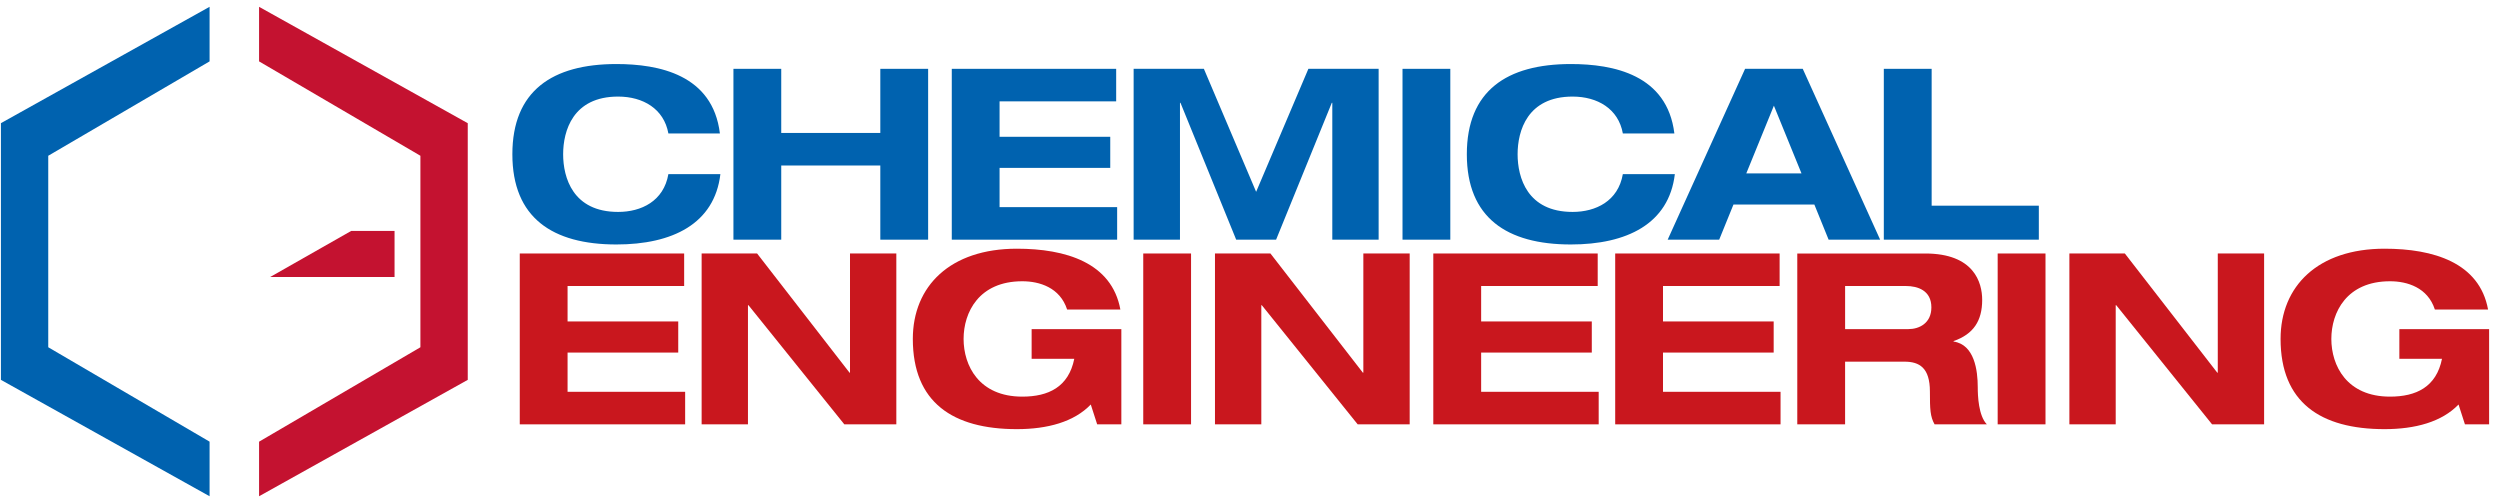
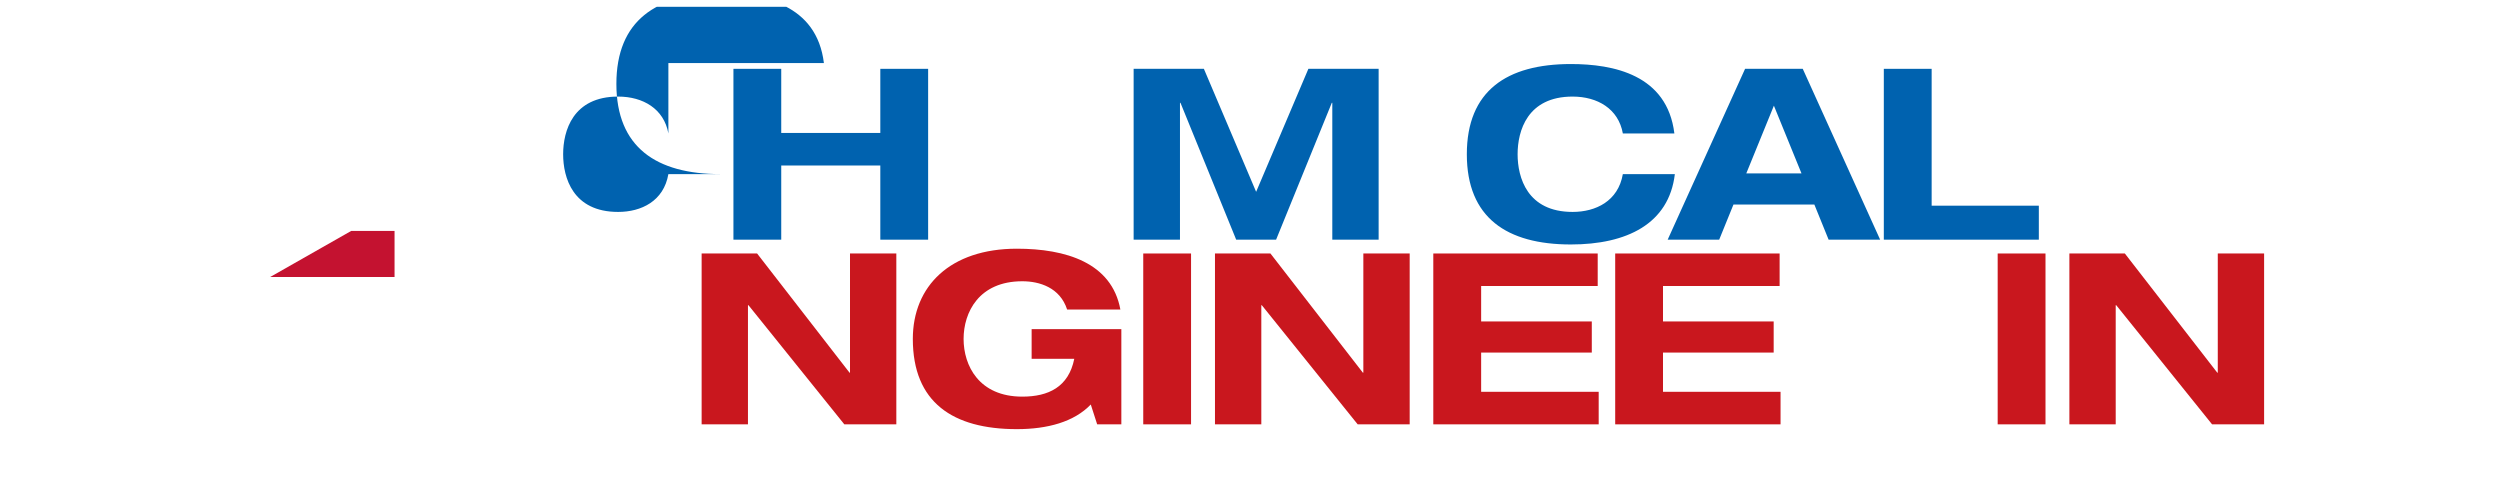
<svg xmlns="http://www.w3.org/2000/svg" xmlns:xlink="http://www.w3.org/1999/xlink" version="1.1" x="0px" y="0px" width="190px" height="38px" viewBox="-0.07 -0.517 190 38" enable-background="new -0.07 -0.517 190 38" xml:space="preserve">
  <defs>
</defs>
  <g>
    <defs>
      <rect id="SVGID_2_" y="0.001" width="189.104" height="37.197" />
    </defs>
    <clipPath id="SVGID_3_">
      <use xlink:href="#SVGID_2_" overflow="visible" />
    </clipPath>
-     <path clip-path="url(#SVGID_3_)" fill="#0062AF" d="M50.727,9.624c-0.338-1.874-1.929-2.801-3.821-2.801   c-3.447,0-4.177,2.619-4.177,4.383s0.729,4.383,4.177,4.383c1.762,0,3.466-0.817,3.821-2.874h3.953   c-0.45,3.783-3.652,5.348-7.905,5.348c-4.87,0-7.905-2.038-7.905-6.856c0-4.819,3.035-6.857,7.905-6.857   c3.223,0,7.324,0.802,7.867,5.275H50.727z" />
+     <path clip-path="url(#SVGID_3_)" fill="#0062AF" d="M50.727,9.624c-0.338-1.874-1.929-2.801-3.821-2.801   c-3.447,0-4.177,2.619-4.177,4.383s0.729,4.383,4.177,4.383c1.762,0,3.466-0.817,3.821-2.874h3.953   c-4.87,0-7.905-2.038-7.905-6.856c0-4.819,3.035-6.857,7.905-6.857   c3.223,0,7.324,0.802,7.867,5.275H50.727z" />
    <polygon clip-path="url(#SVGID_3_)" fill="#0062AF" points="55.671,4.714 59.304,4.714 59.304,9.587 66.834,9.587 66.834,4.714    70.468,4.714 70.468,17.698 66.834,17.698 66.834,12.061 59.304,12.061 59.304,17.698 55.671,17.698  " />
-     <polygon clip-path="url(#SVGID_3_)" fill="#0062AF" points="72.265,4.714 84.759,4.714 84.759,7.186 75.897,7.186 75.897,9.879    84.309,9.879 84.309,12.242 75.897,12.242 75.897,15.225 84.833,15.225 84.833,17.698 72.265,17.698  " />
    <polygon clip-path="url(#SVGID_3_)" fill="#0062AF" points="99.367,4.714 104.706,4.714 104.706,17.698 101.185,17.698    101.185,7.296 101.147,7.296 96.913,17.698 93.88,17.698 89.646,7.296 89.608,7.296 89.608,17.698 86.086,17.698 86.086,4.714    91.425,4.714 95.396,14.062  " />
-     <rect x="106.521" y="4.714" clip-path="url(#SVGID_3_)" fill="#0062AF" width="3.633" height="12.984" />
    <path clip-path="url(#SVGID_3_)" fill="#0062AF" d="M123.266,9.624c-0.336-1.874-1.928-2.801-3.819-2.801   c-3.449,0-4.179,2.619-4.179,4.383s0.729,4.383,4.179,4.383c1.76,0,3.463-0.817,3.819-2.874h3.952   c-0.447,3.783-3.653,5.348-7.904,5.348c-4.872,0-7.905-2.038-7.905-6.856c0-4.819,3.033-6.857,7.905-6.857   c3.222,0,7.324,0.802,7.868,5.275H123.266z" />
    <path clip-path="url(#SVGID_3_)" fill="#0062AF" d="M137.82,15.025h-6.146l-1.086,2.673h-3.915l5.883-12.985h4.383l5.882,12.985   h-3.916L137.82,15.025z M134.746,7.514l-2.098,5.147h4.195L134.746,7.514z" />
    <polygon clip-path="url(#SVGID_3_)" fill="#0062AF" points="143.1,4.714 146.735,4.714 146.735,15.115 154.881,15.115    154.881,17.698 143.1,17.698  " />
-     <polygon clip-path="url(#SVGID_3_)" fill="#C9171E" points="39.432,18.748 51.926,18.748 51.926,21.219 43.065,21.219    43.065,23.913 51.476,23.913 51.476,26.278 43.065,26.278 43.065,29.26 52.001,29.26 52.001,31.733 39.432,31.733  " />
    <polygon clip-path="url(#SVGID_3_)" fill="#C9171E" points="64.53,18.748 68.051,18.748 68.051,31.733 64.099,31.733    56.812,22.676 56.775,22.676 56.775,31.733 53.254,31.733 53.254,18.748 57.469,18.748 64.493,27.805 64.53,27.805  " />
    <path clip-path="url(#SVGID_3_)" fill="#C9171E" d="M78.334,24.495h6.818v7.238h-1.837l-0.486-1.508   c-1.274,1.328-3.297,1.873-5.618,1.873c-4.871,0-7.906-2.035-7.906-6.857c0-4.021,2.847-6.857,7.906-6.857   c3.709,0,7.212,1.056,7.867,4.621h-4.047c-0.544-1.672-2.099-2.146-3.408-2.146c-3.299,0-4.46,2.365-4.46,4.383   s1.161,4.385,4.46,4.385c1.985,0,3.521-0.729,3.952-2.875h-3.241V24.495z" />
    <rect x="86.817" y="18.748" clip-path="url(#SVGID_3_)" fill="#C9171E" width="3.633" height="12.985" />
    <polygon clip-path="url(#SVGID_3_)" fill="#C9171E" points="103.544,18.748 107.066,18.748 107.066,31.733 103.114,31.733    95.825,22.676 95.79,22.676 95.79,31.733 92.268,31.733 92.268,18.748 96.483,18.748 103.506,27.805 103.544,27.805  " />
    <polygon clip-path="url(#SVGID_3_)" fill="#C9171E" points="108.861,18.748 121.355,18.748 121.355,21.219 112.497,21.219    112.497,23.913 120.906,23.913 120.906,26.278 112.497,26.278 112.497,29.26 121.43,29.26 121.43,31.733 108.861,31.733  " />
    <polygon clip-path="url(#SVGID_3_)" fill="#C9171E" points="122.685,18.748 135.181,18.748 135.181,21.219 126.318,21.219    126.318,23.913 134.729,23.913 134.729,26.278 126.318,26.278 126.318,29.26 135.252,29.26 135.252,31.733 122.685,31.733  " />
-     <path clip-path="url(#SVGID_3_)" fill="#C9171E" d="M136.525,18.749h9.723c3.708,0,4.328,2.201,4.328,3.527   c0,1.584-0.657,2.602-2.175,3.129v0.035c1.592,0.236,1.838,2.201,1.838,3.475c0,0.637,0.055,2.164,0.691,2.818h-3.973   c-0.333-0.6-0.354-1.129-0.354-2.492c0-1.818-0.807-2.271-1.932-2.271h-4.514v4.764h-3.634V18.749z M140.159,24.495h4.813   c0.807,0,1.743-0.436,1.743-1.654c0-1.289-1.049-1.621-1.928-1.621h-4.629V24.495z" />
    <rect x="151.753" y="18.748" clip-path="url(#SVGID_3_)" fill="#C9171E" width="3.635" height="12.985" />
    <polygon clip-path="url(#SVGID_3_)" fill="#C9171E" points="168.481,18.748 172.002,18.748 172.002,31.733 168.048,31.733    160.762,22.676 160.724,22.676 160.724,31.733 157.203,31.733 157.203,18.748 161.418,18.748 168.442,27.805 168.481,27.805  " />
  </g>
  <g>
    <defs>
-       <rect id="SVGID_1_" y="0.001" width="189.103" height="37.197" />
-     </defs>
+       </defs>
    <clipPath id="SVGID_4_">
      <use xlink:href="#SVGID_1_" overflow="visible" />
    </clipPath>
    <path clip-path="url(#SVGID_4_)" fill="#C9171E" d="M182.281,24.495h6.821v7.238h-1.837l-0.486-1.508   c-1.275,1.328-3.299,1.873-5.623,1.873c-4.868,0-7.902-2.035-7.902-6.857c0-4.021,2.847-6.857,7.902-6.857   c3.712,0,7.214,1.056,7.867,4.621h-4.043c-0.544-1.672-2.099-2.146-3.41-2.146c-3.296,0-4.458,2.365-4.458,4.383   s1.162,4.385,4.458,4.385c1.985,0,3.521-0.729,3.952-2.875h-3.241V24.495z" />
    <polygon clip-path="url(#SVGID_4_)" fill="#C41230" points="35.479,8.846 19.619,0.001 19.619,4.148 31.881,11.321 31.881,25.875    19.619,33.051 19.619,37.198 35.479,28.352  " />
    <polygon clip-path="url(#SVGID_4_)" fill="#0062AF" points="3.597,25.874 3.597,11.321 15.858,4.148 15.858,0 0,8.843 0,28.352    15.858,37.198 15.858,33.049  " />
  </g>
  <polygon fill="#C41230" points="29.916,20.536 29.916,17.034 26.62,17.034 20.461,20.536 " />
</svg>